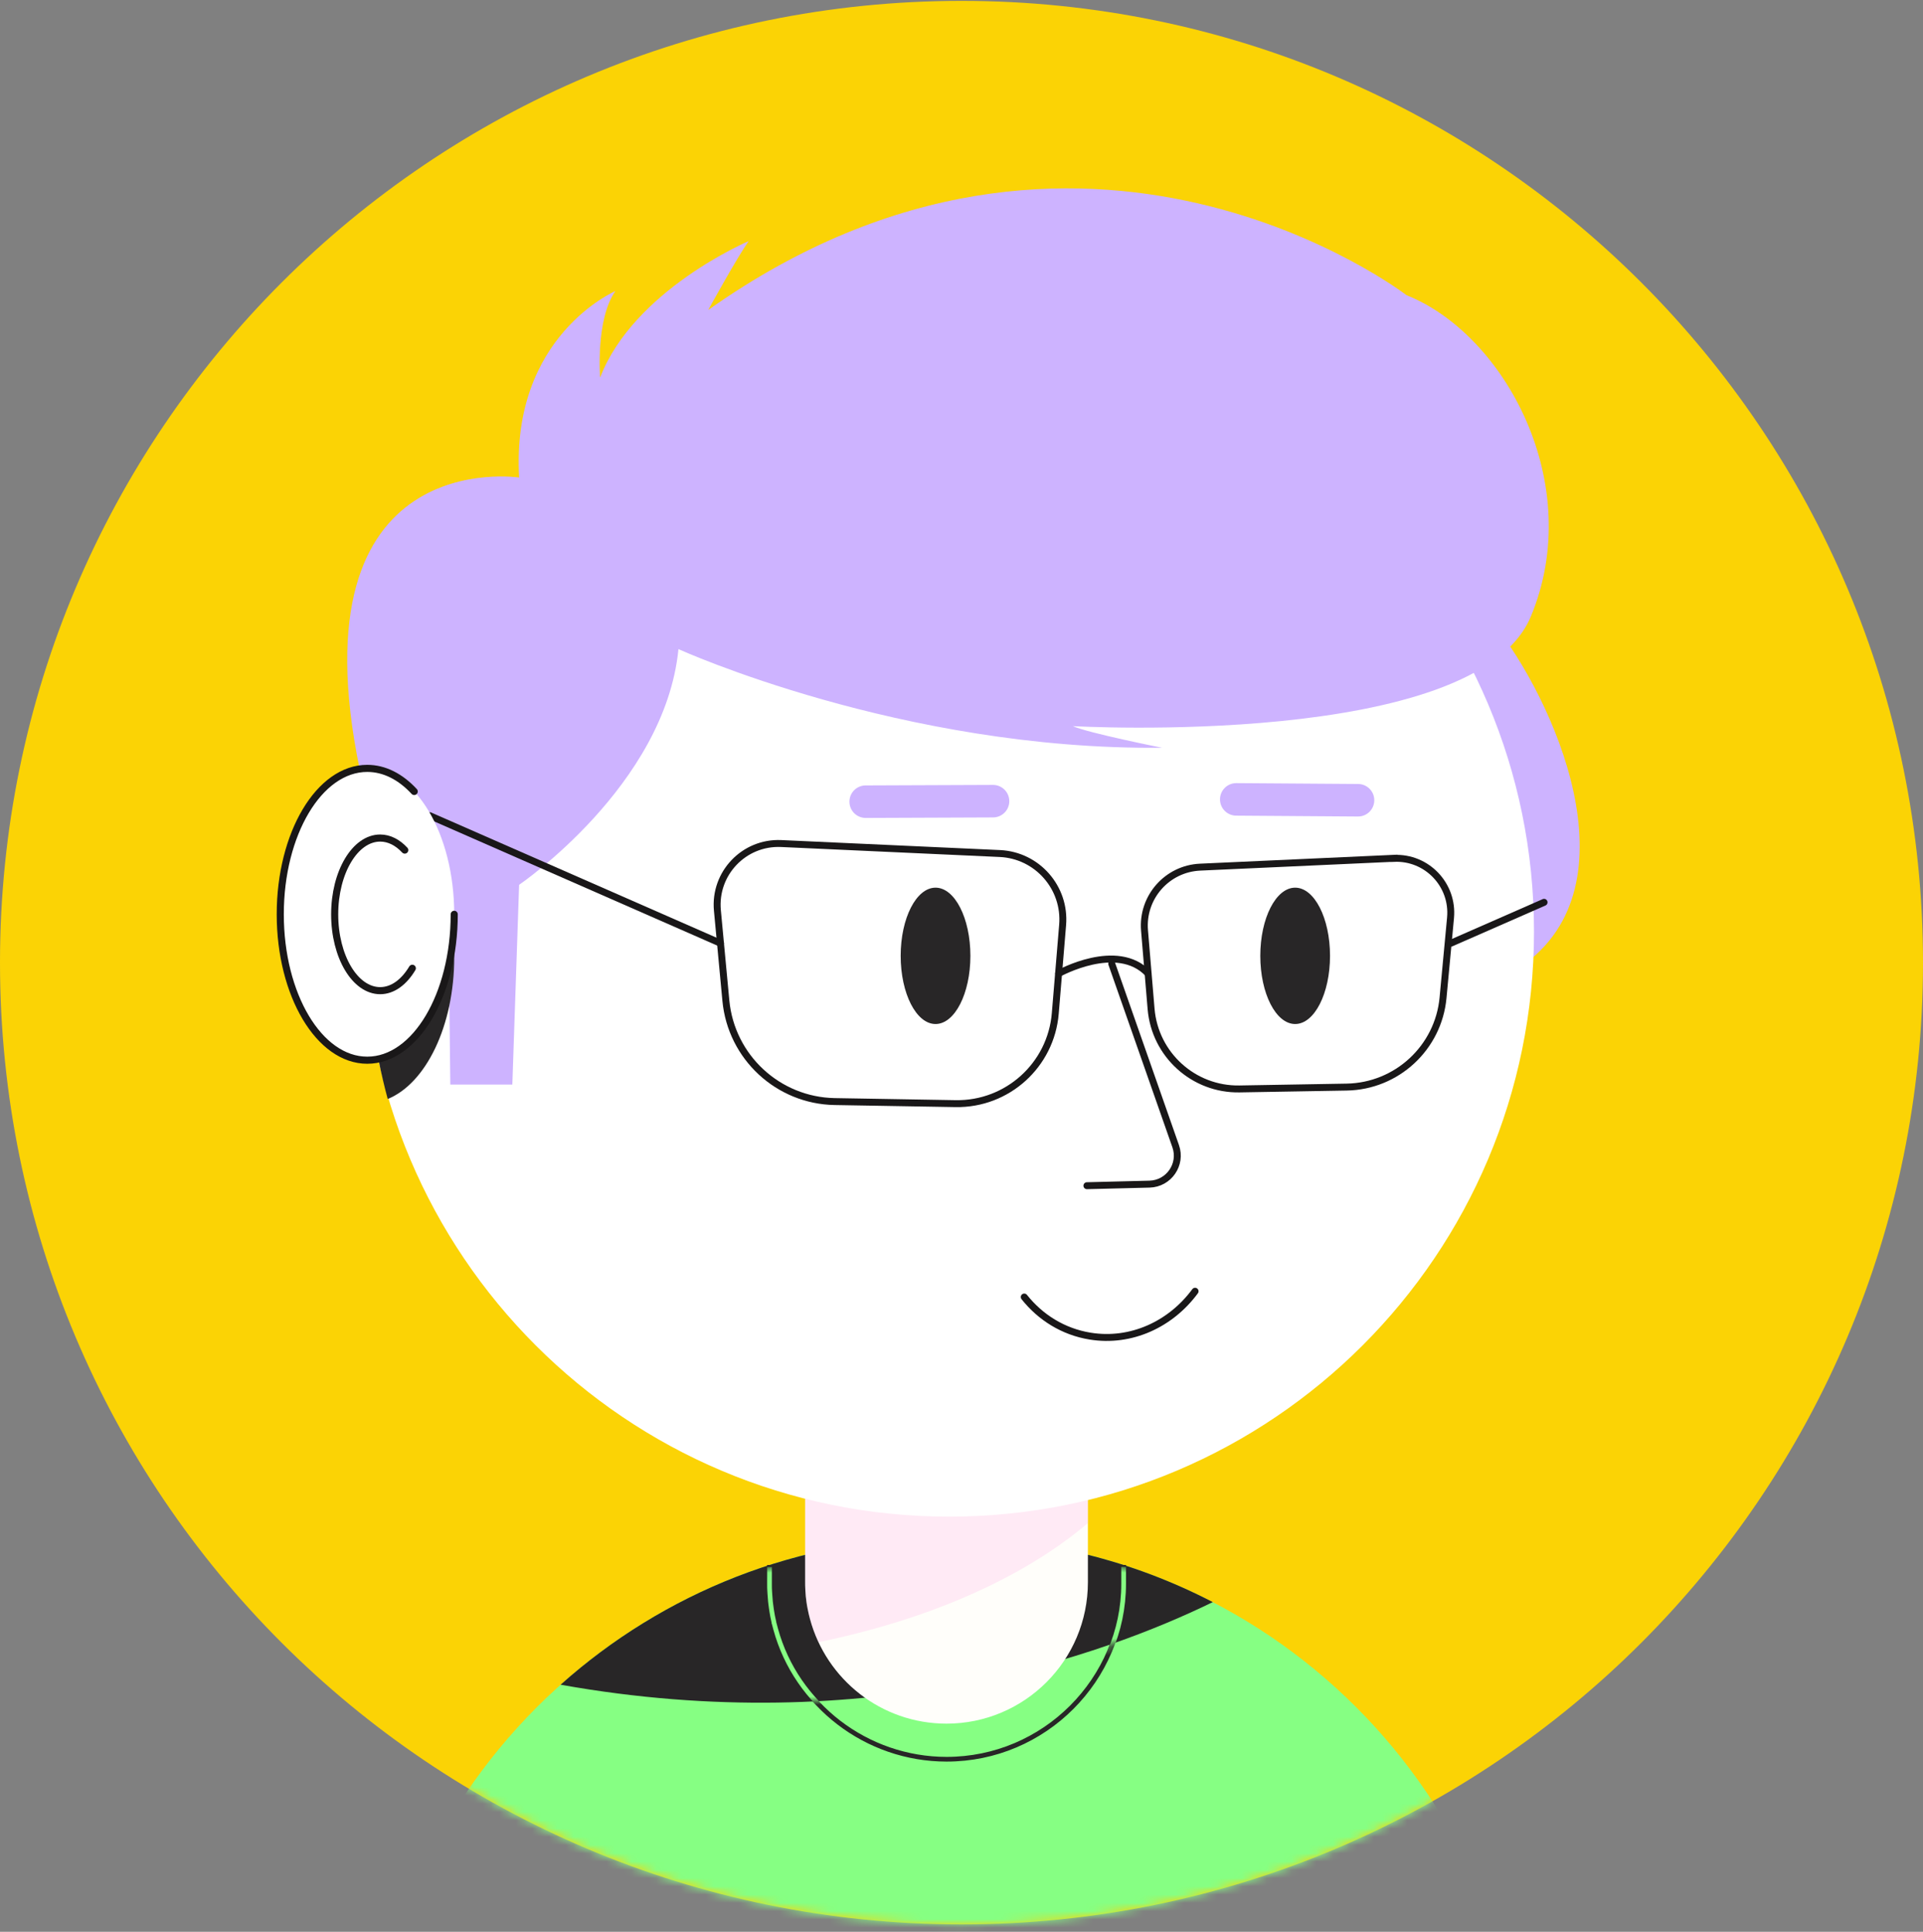
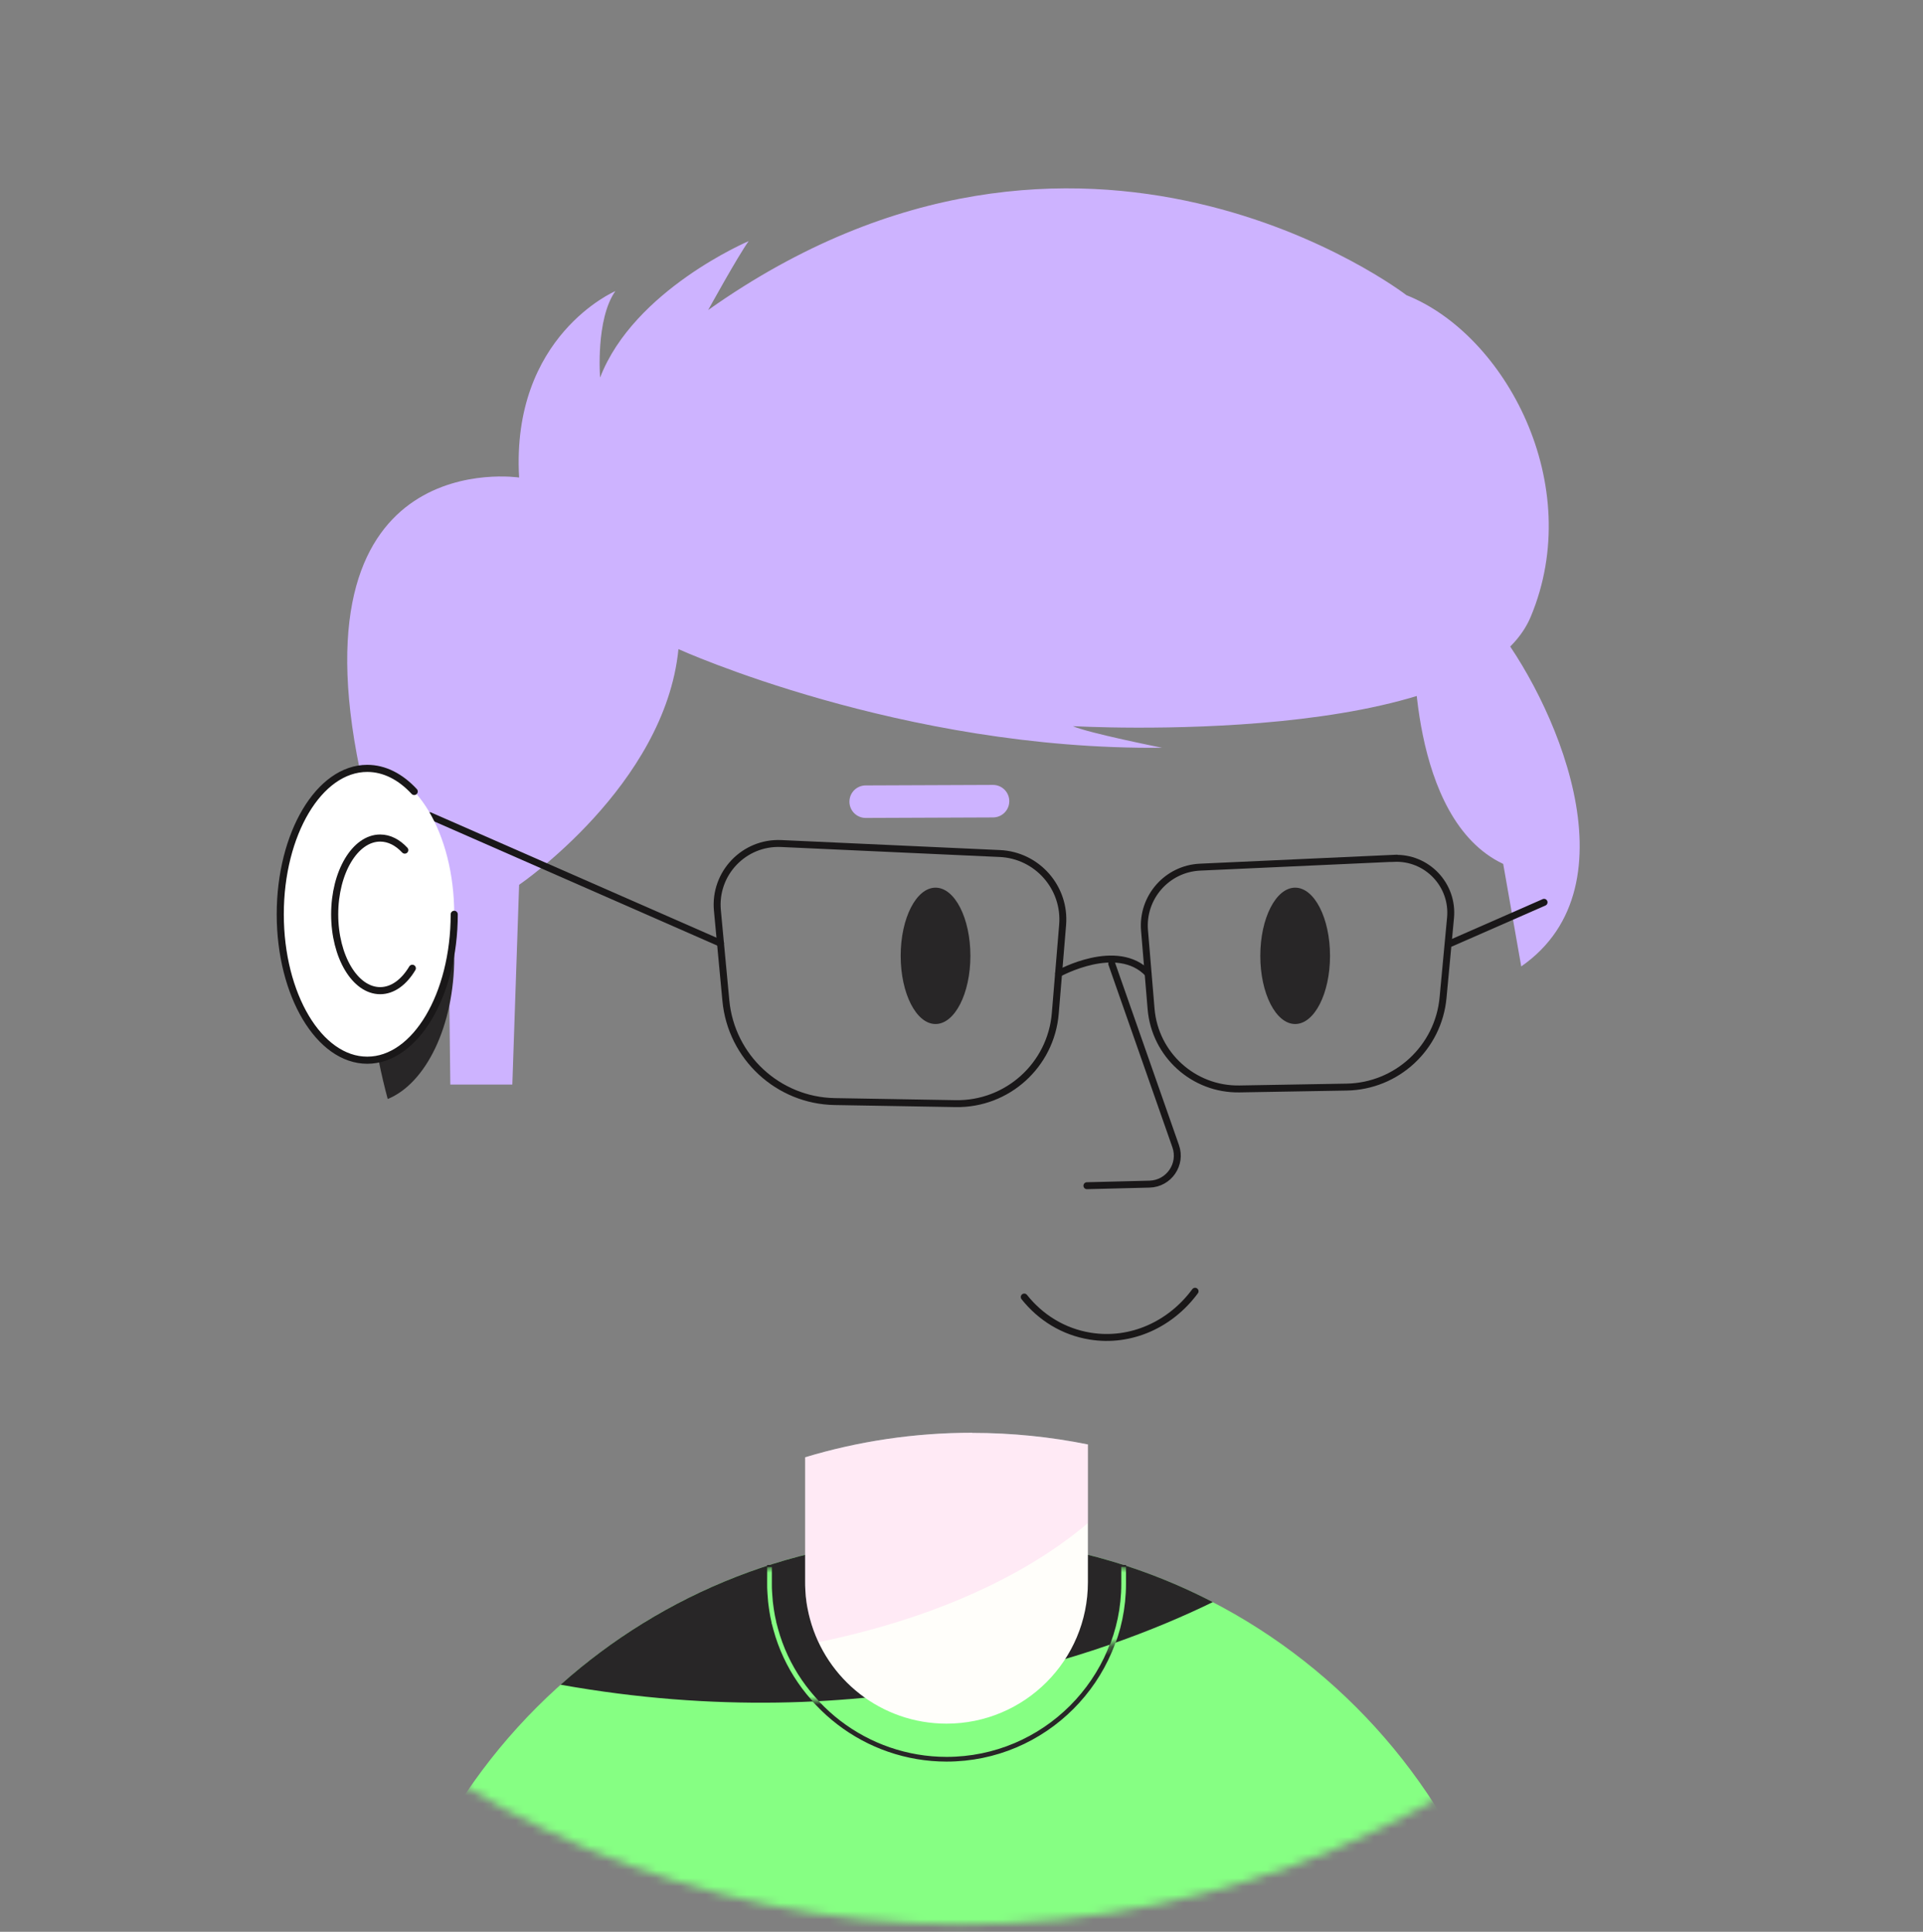
<svg xmlns="http://www.w3.org/2000/svg" width="233" height="234" viewBox="0 0 233 234" fill="none">
  <rect x="0" y="0" width="233" height="234" fill="#808080" stroke="none" />
-   <path d="M116.5 233.105C180.841 233.105 233 180.947 233 116.605C233 52.264 180.841 0.105 116.5 0.105C52.159 0.105 0 52.264 0 116.605C0 180.947 52.159 233.105 116.5 233.105Z" fill="#FBD305" />
  <mask id="mask0_40000195_7136" style="mask-type:luminance" maskUnits="userSpaceOnUse" x="0" y="0" width="233" height="234">
    <path d="M116.5 233.105C180.841 233.105 233 180.947 233 116.605C233 52.264 180.841 0.105 116.5 0.105C52.159 0.105 0 52.264 0 116.605C0 180.947 52.159 233.105 116.5 233.105Z" fill="white" />
  </mask>
  <g mask="url(#mask0_40000195_7136)">
    <path d="M114.684 186.223C153.436 186.223 184.898 217.684 184.898 256.437V313.616H44.469V256.437C44.469 217.684 75.931 186.223 114.684 186.223Z" fill="#86FF83" />
    <path d="M93.237 189.566V191.648C93.237 191.977 93.237 192.288 93.263 192.616L93.28 192.875C93.297 193.221 93.323 193.506 93.349 193.782L93.384 194.084C93.41 194.283 93.436 194.482 93.461 194.672C93.479 194.801 93.496 194.94 93.522 195.078L93.617 195.631C93.66 195.873 93.712 196.114 93.772 196.365V196.408C93.798 196.477 93.816 196.538 93.824 196.607L93.841 196.676C93.885 196.857 93.928 197.039 93.98 197.212C96.485 206.567 105.011 213.098 114.695 213.098C126.521 213.098 136.145 203.475 136.145 191.648V189.566" stroke="#282627" stroke-width="0.57" stroke-miterlimit="10" />
    <path d="M146.951 194.068C137.293 189.057 126.322 186.232 114.686 186.232C96.726 186.232 80.348 192.979 67.925 204.071C105.322 210.766 133.769 200.486 146.942 194.068H146.951Z" fill="#282627" />
    <path d="M117.804 173.55C110.763 173.55 103.965 174.586 97.555 176.521V191.648C97.555 191.907 97.555 192.166 97.572 192.425C97.572 192.494 97.572 192.563 97.581 192.632C97.598 192.874 97.615 193.116 97.632 193.358C97.632 193.427 97.65 193.505 97.658 193.574C97.676 193.738 97.701 193.911 97.719 194.075C97.736 194.187 97.753 194.3 97.771 194.412C97.797 194.55 97.823 194.697 97.848 194.835C97.883 195.025 97.926 195.224 97.969 195.414C97.987 195.5 98.004 195.587 98.03 195.673C98.064 195.82 98.099 195.958 98.142 196.105C100.103 203.413 106.763 208.787 114.685 208.787C124.144 208.787 131.815 201.116 131.815 191.656V174.967C127.289 174.051 122.598 173.567 117.804 173.567V173.55Z" fill="#FFFEFA" />
    <path opacity="0.2" d="M117.804 173.55C110.763 173.55 103.965 174.586 97.555 176.521V191.648C97.555 191.907 97.555 192.166 97.572 192.425C97.572 192.494 97.572 192.563 97.581 192.632C97.598 192.874 97.615 193.116 97.632 193.358C97.632 193.427 97.65 193.505 97.658 193.574C97.676 193.738 97.701 193.911 97.719 194.075C97.736 194.187 97.753 194.3 97.771 194.412C97.797 194.55 97.823 194.697 97.848 194.835C97.883 195.025 97.926 195.224 97.969 195.414C97.987 195.5 98.004 195.587 98.03 195.673C98.064 195.82 98.099 195.958 98.142 196.105C98.401 197.081 98.755 198.023 99.179 198.921C116.663 195.302 126.727 188.831 131.824 184.486V174.967C127.297 174.051 122.607 173.567 117.812 173.567L117.804 173.55Z" fill="#FF9FE2" />
    <mask id="mask1_40000195_7136" style="mask-type:luminance" maskUnits="userSpaceOnUse" x="67" y="186" width="80" height="21">
      <path d="M146.951 194.247C137.293 189.315 126.322 186.524 114.686 186.524C96.726 186.524 80.348 193.167 67.925 204.095C105.322 210.687 133.769 200.562 146.942 194.247H146.951Z" fill="white" />
    </mask>
    <g mask="url(#mask1_40000195_7136)">
      <path d="M93.237 189.816V191.863C93.237 192.192 93.237 192.494 93.263 192.814L93.28 193.073C93.297 193.41 93.323 193.695 93.349 193.971L93.384 194.265C93.41 194.464 93.436 194.654 93.461 194.844C93.479 194.973 93.496 195.103 93.522 195.241L93.617 195.785C93.66 196.019 93.712 196.261 93.772 196.502V196.546C93.798 196.615 93.816 196.675 93.824 196.736L93.841 196.796C93.885 196.978 93.928 197.159 93.98 197.323C96.485 206.532 105.011 212.968 114.695 212.968C126.521 212.968 136.145 203.491 136.145 191.846V189.799" stroke="#86FF83" stroke-width="0.57" stroke-miterlimit="10" />
    </g>
    <path d="M180.935 75.52L171.337 77.593C171.337 77.593 170.577 99.198 182.136 104.649L184.321 117.063C198.558 107.18 188.105 84.435 180.944 75.52H180.935Z" fill="#CDB3FF" />
-     <path d="M115.005 183.712C154.141 183.712 185.867 151.986 185.867 112.85C185.867 73.713 154.141 41.987 115.005 41.987C75.869 41.987 44.143 73.713 44.143 112.85C44.143 151.986 75.869 183.712 115.005 183.712Z" fill="white" />
    <path d="M62.898 107.179C62.898 107.179 80.573 95.154 82.205 78.628C82.205 78.628 109.209 90.904 140.792 90.575C140.792 90.575 131.791 88.779 129.994 87.958C129.994 87.958 178.759 90.74 185.471 74.706C192.183 58.673 182.361 40.506 170.414 35.755C170.414 35.755 131.143 5.477 85.808 37.552C85.808 37.552 89.41 31.004 90.714 29.207C90.714 29.207 76.806 35.098 72.711 45.733C72.711 45.733 72.15 38.692 74.56 35.263C74.56 35.263 61.913 40.662 62.898 57.844C62.898 57.844 35.41 53.663 43.591 93.228L54.346 112.846L54.562 131.375H62.077L62.898 107.179Z" fill="#CDB3FF" />
    <path d="M94.664 102.179L121.15 103.389C125.676 103.596 129.132 107.527 128.752 112.045L127.862 122.757C127.344 129.011 122.057 133.797 115.776 133.684L101.134 133.434C94.275 133.313 88.599 128.052 87.951 121.219L86.924 110.291C86.5 105.799 90.154 101.972 94.655 102.179H94.664Z" stroke="#191718" stroke-width="0.84" stroke-miterlimit="10" stroke-linecap="round" />
    <path d="M168.894 103.967L145.414 105.038C141.397 105.22 138.339 108.701 138.676 112.71L139.471 122.212C139.937 127.758 144.619 132 150.182 131.904L163.166 131.68C169.248 131.576 174.284 126.911 174.846 120.856L175.753 111.172C176.124 107.189 172.893 103.795 168.894 103.976V103.967Z" stroke="#191718" stroke-width="0.84" stroke-miterlimit="10" stroke-linecap="round" />
    <path d="M128.268 117.925C128.268 117.925 135.351 113.977 139.109 117.925" stroke="#191718" stroke-width="0.84" stroke-miterlimit="10" stroke-linecap="round" />
    <path d="M87.301 114.254L52.081 98.808" stroke="#191718" stroke-width="0.84" stroke-miterlimit="10" stroke-linecap="round" />
    <path d="M175.779 114.258L187.087 109.299" stroke="#191718" stroke-width="0.84" stroke-miterlimit="10" stroke-linecap="round" />
-     <path d="M164.546 98.904L149.791 98.8C148.702 98.8 147.821 97.919 147.821 96.83C147.821 95.742 148.702 94.861 149.791 94.861L164.546 94.965C165.634 94.965 166.515 95.846 166.515 96.934C166.515 98.023 165.634 98.904 164.546 98.904Z" fill="#CDB3FF" />
    <path d="M120.32 99.017L104.891 99.078C103.803 99.078 102.922 98.197 102.922 97.108C102.922 96.02 103.803 95.139 104.891 95.139L120.32 95.078C121.408 95.078 122.29 95.959 122.29 97.048C122.29 98.136 121.408 99.017 120.32 99.017Z" fill="#CDB3FF" />
    <path d="M113.354 124.041C115.687 124.041 117.578 120.343 117.578 115.782C117.578 111.221 115.687 107.524 113.354 107.524C111.021 107.524 109.13 111.221 109.13 115.782C109.13 120.343 111.021 124.041 113.354 124.041Z" fill="#282627" />
    <path d="M156.928 124.041C159.261 124.041 161.152 120.343 161.152 115.782C161.152 111.221 159.261 107.524 156.928 107.524C154.595 107.524 152.704 111.221 152.704 115.782C152.704 120.343 154.595 124.041 156.928 124.041Z" fill="#282627" />
    <path d="M46.978 133.122C51.599 131.248 55.038 124.268 55.038 115.94C55.038 107.189 51.245 99.924 46.261 98.516C45.112 103.622 44.498 108.926 44.498 114.377C44.498 120.864 45.362 127.144 46.978 133.122Z" fill="#282627" />
    <path d="M44.497 128.424C50.317 128.424 55.036 120.511 55.036 110.75C55.036 100.988 50.317 93.075 44.497 93.075C38.676 93.075 33.958 100.988 33.958 110.75C33.958 120.511 38.676 128.424 44.497 128.424Z" fill="white" />
    <path d="M55.036 110.75C55.036 120.511 50.319 128.424 44.497 128.424C38.674 128.424 33.958 120.511 33.958 110.75C33.958 100.988 38.674 93.075 44.497 93.075C46.596 93.075 48.548 94.103 50.189 95.874" stroke="#191718" stroke-width="0.86" stroke-miterlimit="10" stroke-linecap="round" />
    <path d="M49.959 117.288C48.957 118.964 47.583 120 46.063 120C43.013 120 40.551 115.862 40.551 110.757C40.551 105.652 43.022 101.514 46.063 101.514C47.16 101.514 48.179 102.049 49.043 102.974" stroke="#191718" stroke-width="0.86" stroke-miterlimit="10" stroke-linecap="round" />
    <path d="M134.702 116.734L142.451 138.84C143.228 141.052 141.622 143.375 139.28 143.436L131.696 143.626" stroke="#191718" stroke-width="0.84" stroke-miterlimit="10" stroke-linecap="round" />
    <path d="M124.103 157.11C126.055 159.572 128.828 161.317 132.076 161.844C137.052 162.656 141.863 160.401 144.801 156.41" stroke="#191718" stroke-width="0.84" stroke-miterlimit="10" stroke-linecap="round" />
  </g>
</svg>